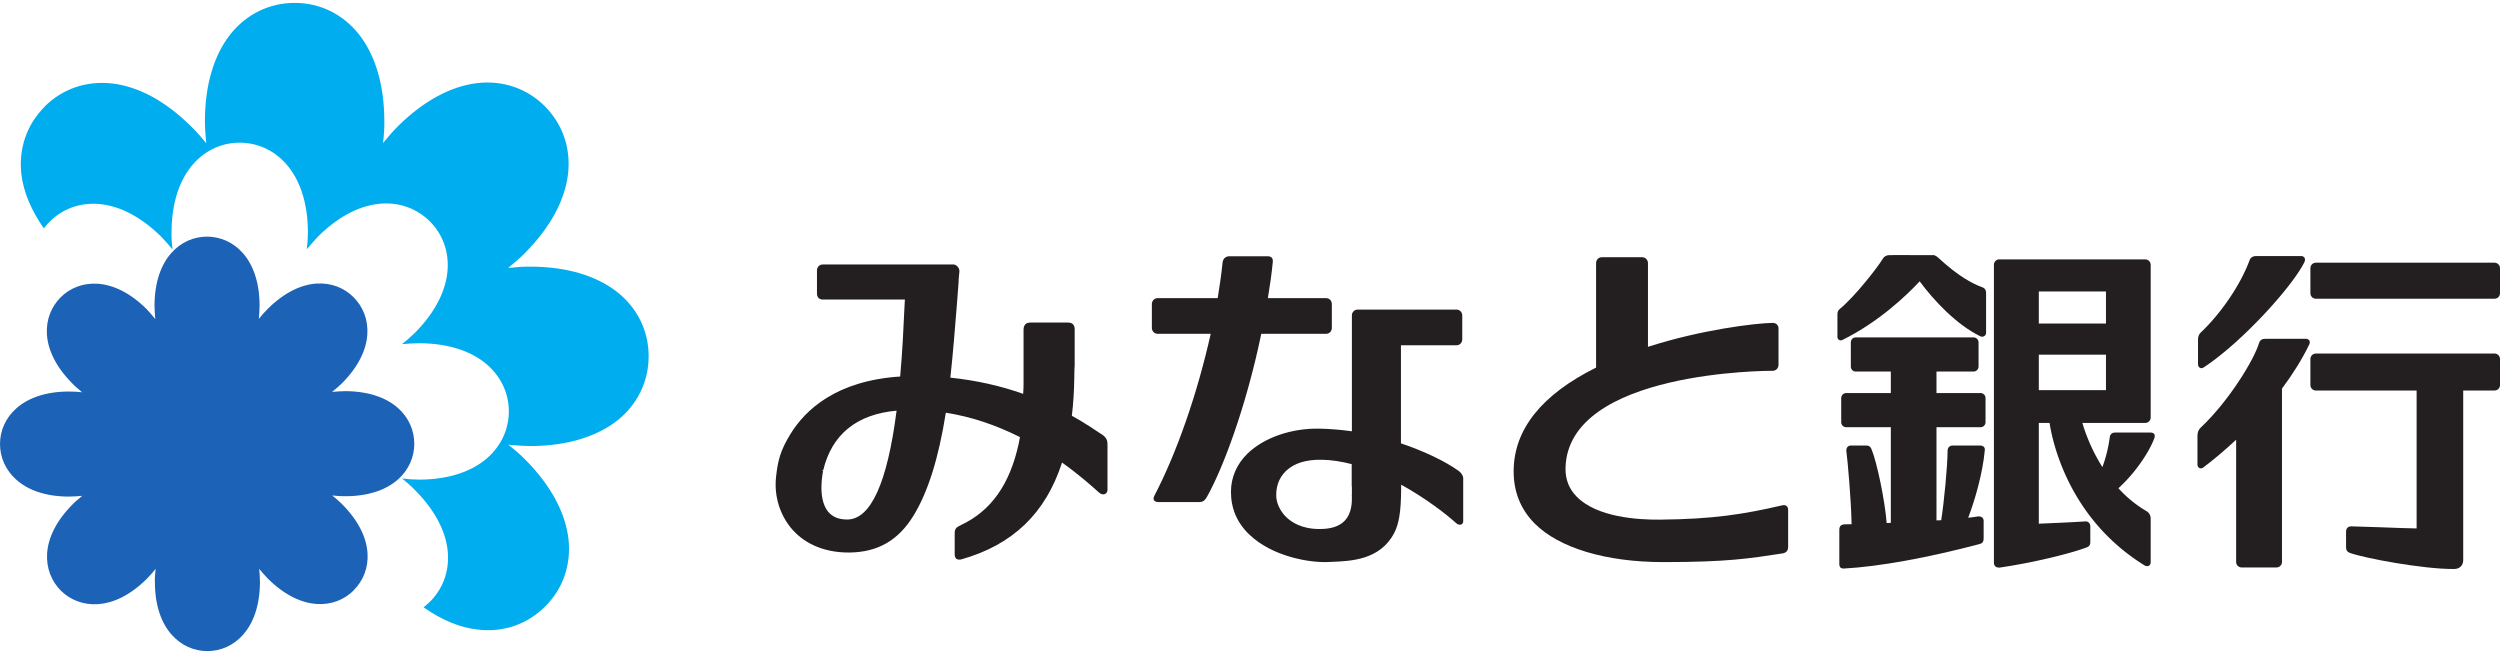
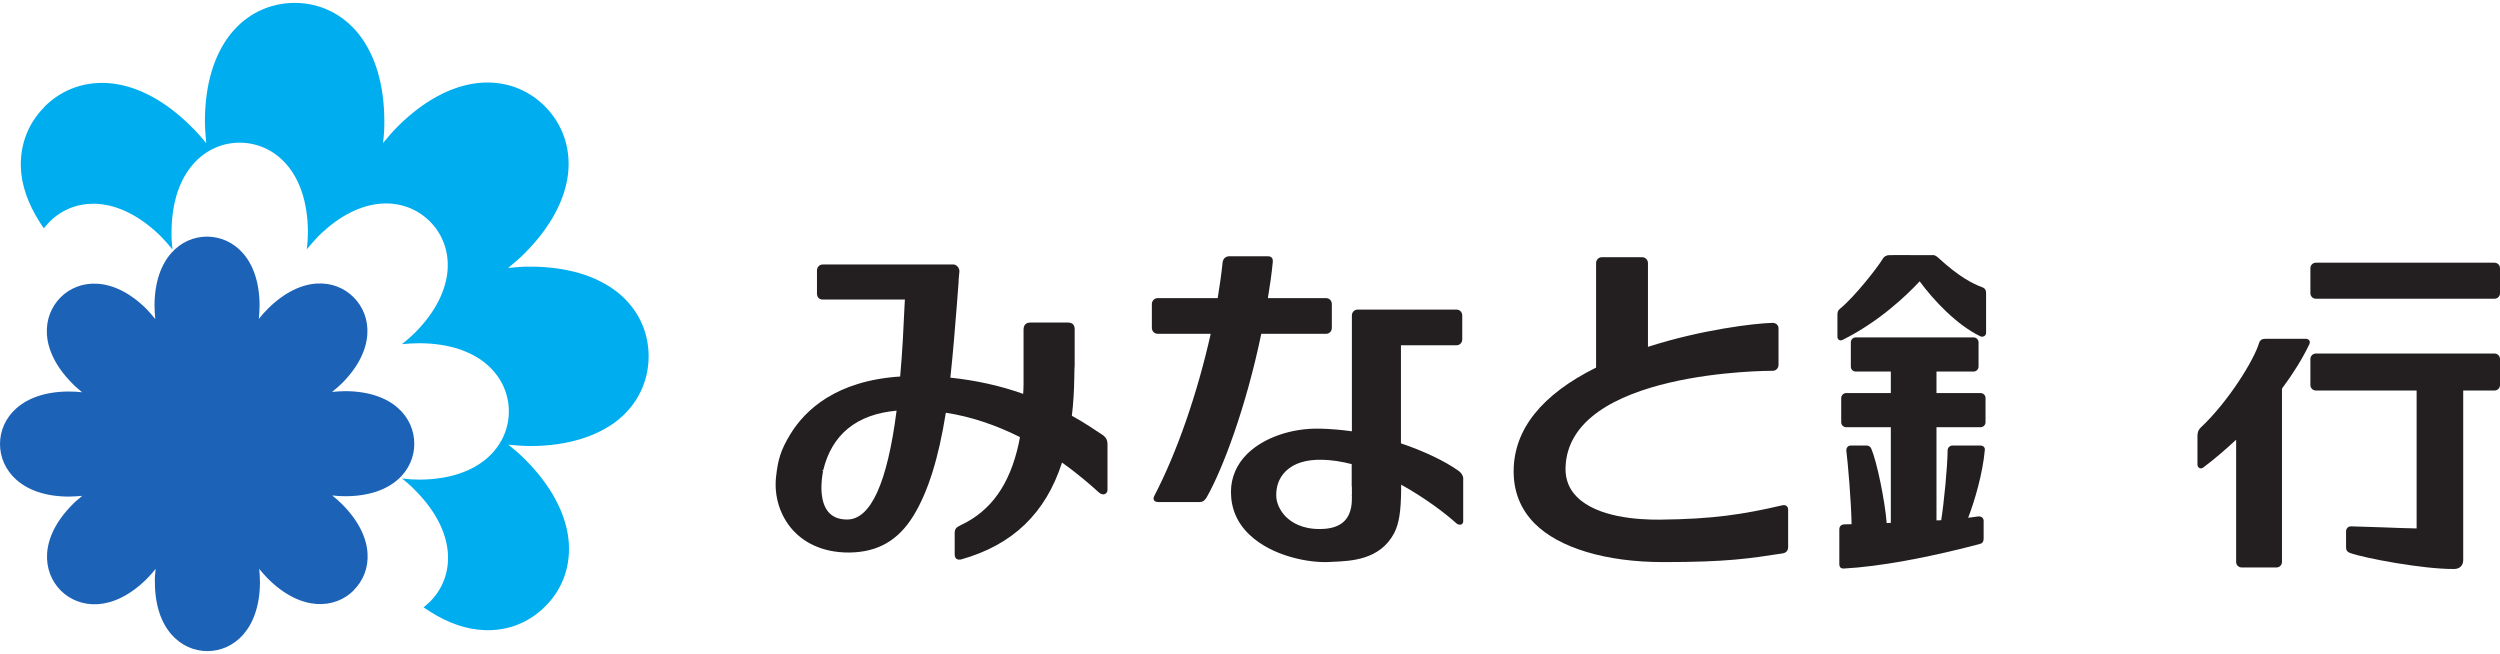
<svg xmlns="http://www.w3.org/2000/svg" color-interpolation-filters="sRGB" fill="none" fill-rule="evenodd" height="654" stroke-linecap="square" stroke-miterlimit="3" viewBox="1 1.001 662.581 171.799" width="2500">
  <path d="m164.658 77.701c-5.55-4.4-13.45-6.75-22.85-6.8-2-.05-4.1.15-6.15.35 1.6-1.3 3.15-2.6 4.55-4.05 6.65-6.7 10.55-13.95 11.35-20.95.75-6.8-1.45-13.1-6.15-17.85-4.75-4.75-11.1-6.9-17.85-6.15-7 .8-14.25 4.7-20.95 11.3-1.45 1.45-2.8 3-4.1 4.6.25-2 .4-4.05.35-6.05-.05-9.45-2.4-17.3-6.8-22.85-4.25-5.3-10.25-8.25-16.95-8.25s-12.75 2.95-17 8.25c-4.4 5.55-6.75 13.4-6.8 22.85 0 2 .15 4.05.35 6.1-1.25-1.55-2.6-3.1-4.05-4.5-6.7-6.65-13.9-10.55-20.95-11.35-6.75-.75-13.1 1.4-17.85 6.15v.05c-4.7 4.7-6.9 11-6.15 17.8.55 4.8 2.65 9.65 5.95 14.4.5-.6 1-1.2 1.55-1.75v-.05.05c6.3-6.35 17.85-7.55 29.5 3.9 1.05 1.1 2.1 2.25 3.05 3.45-.15-1.55-.3-3.1-.25-4.65.1-16.35 9.15-23.65 18.05-23.65 8.95 0 18 7.3 18.1 23.65 0 1.55-.1 3.05-.3 4.6 1-1.2 2.05-2.4 3.1-3.5 11.65-11.45 23.2-10.2 29.5-3.9l-.05-.05h.05v.05c6.35 6.3 7.55 17.9-3.9 29.5-1.1 1.05-2.25 2.1-3.5 3.05 1.6-.15 3.15-.25 4.7-.25 16.3.1 23.65 9.15 23.65 18.05 0 8.95-7.35 18-23.65 18.1-1.55 0-3.1-.1-4.65-.3 1.25 1 2.45 2.05 3.5 3.15 11.5 11.6 10.25 23.15 3.95 29.45l-.05.05-.05.05.1-.1c-.55.55-1.15 1.05-1.75 1.55 4.75 3.3 9.6 5.4 14.4 5.9 6.75.8 13.1-1.4 17.85-6.15s6.9-11.05 6.15-17.85c-.8-7-4.7-14.25-11.35-20.95-1.4-1.45-2.95-2.75-4.6-4.05 2.05.2 4.1.35 6.1.35 9.4-.05 17.3-2.45 22.85-6.8 5.3-4.25 8.25-10.3 8.25-17s-2.95-12.7-8.25-16.95z" fill="#00adef" />
-   <path d="m164.658 77.701c-5.55-4.4-13.45-6.75-22.85-6.8-2-.05-4.1.15-6.15.35 1.6-1.3 3.15-2.6 4.55-4.05 6.65-6.7 10.55-13.95 11.35-20.95.75-6.8-1.45-13.1-6.15-17.85-4.75-4.75-11.1-6.9-17.85-6.15-7 .8-14.25 4.7-20.95 11.3-1.45 1.45-2.8 3-4.1 4.6.25-2 .4-4.05.35-6.05-.05-9.45-2.4-17.3-6.8-22.85-4.25-5.3-10.25-8.25-16.95-8.25s-12.75 2.95-17 8.25c-4.4 5.55-6.75 13.4-6.8 22.85 0 2 .15 4.05.35 6.1-1.25-1.55-2.6-3.1-4.05-4.5-6.7-6.65-13.9-10.55-20.95-11.35-6.75-.75-13.1 1.4-17.85 6.15v.05c-4.7 4.7-6.9 11-6.15 17.8.55 4.8 2.65 9.65 5.95 14.4.5-.6 1-1.2 1.55-1.75v-.05.05c6.3-6.35 17.85-7.55 29.5 3.9 1.05 1.1 2.1 2.25 3.05 3.45-.15-1.55-.3-3.1-.25-4.65.1-16.35 9.15-23.65 18.05-23.65 8.95 0 18 7.3 18.1 23.65 0 1.55-.1 3.05-.3 4.6 1-1.2 2.05-2.4 3.1-3.5 11.65-11.45 23.2-10.2 29.5-3.9l-.05-.05h.05v.05c6.35 6.3 7.55 17.9-3.9 29.5-1.1 1.05-2.25 2.1-3.5 3.05 1.6-.15 3.15-.25 4.7-.25 16.3.1 23.65 9.15 23.65 18.05 0 8.95-7.35 18-23.65 18.1-1.55 0-3.1-.1-4.65-.3 1.25 1 2.45 2.05 3.5 3.15 11.5 11.6 10.25 23.15 3.95 29.45l-.05.05-.05.05.1-.1c-.55.55-1.15 1.05-1.75 1.55 4.75 3.3 9.6 5.4 14.4 5.9 6.75.8 13.1-1.4 17.85-6.15s6.9-11.05 6.15-17.85c-.8-7-4.7-14.25-11.35-20.95-1.4-1.45-2.95-2.75-4.6-4.05 2.05.2 4.1.35 6.1.35 9.4-.05 17.3-2.45 22.85-6.8 5.3-4.25 8.25-10.3 8.25-17s-2.95-12.7-8.25-16.95z" />
  <path d="m110.8 117.85c0-6.9-5.6-13.85-18.2-13.95-1.15 0-2.4.1-3.6.2.95-.75 1.85-1.5 2.7-2.35 8.85-8.95 7.9-17.85 3-22.75-4.85-4.85-13.75-5.8-22.7 3.05-.85.85-1.65 1.75-2.4 2.7.1-1.2.2-2.4.2-3.55-.05-12.6-7.05-18.25-13.95-18.25-6.85 0-13.85 5.65-13.9 18.25 0 1.15.1 2.35.2 3.6-.75-.95-1.55-1.85-2.35-2.7-8.95-8.85-17.9-7.9-22.75-3.05l-.05.05-.05.05.1-.1c-4.85 4.9-5.8 13.8 3.05 22.75.8.85 1.75 1.65 2.65 2.4-1.15-.15-2.35-.2-3.55-.2-12.55.05-18.2 7.05-18.2 13.9 0 6.9 5.65 13.9 18.2 13.95 1.2 0 2.4-.1 3.6-.2-.9.75-1.85 1.5-2.65 2.35-8.85 8.95-7.9 17.85-3.05 22.75 4.9 4.85 13.8 5.8 22.75-3.05.85-.85 1.65-1.75 2.4-2.7-.15 1.2-.25 2.4-.2 3.6.05 12.55 7.05 18.2 13.9 18.2h-.15.15c6.9 0 13.85-5.65 13.95-18.2 0-1.2-.1-2.4-.2-3.6.75.9 1.5 1.8 2.35 2.65 8.95 8.85 17.85 7.9 22.7 3.05l.05-.05h-.05c4.9-4.85 5.85-13.75-3-22.7-.85-.85-1.75-1.65-2.7-2.4 1.2.15 2.4.2 3.55.2 12.6-.05 18.2-7.05 18.2-13.9z" fill="#1c63b7" />
  <path d="m110.8 117.85c0-6.9-5.6-13.85-18.2-13.95-1.15 0-2.4.1-3.6.2.95-.75 1.85-1.5 2.7-2.35 8.85-8.95 7.9-17.85 3-22.75-4.85-4.85-13.75-5.8-22.7 3.05-.85.85-1.65 1.75-2.4 2.7.1-1.2.2-2.4.2-3.55-.05-12.6-7.05-18.25-13.95-18.25-6.85 0-13.85 5.65-13.9 18.25 0 1.15.1 2.35.2 3.6-.75-.95-1.55-1.85-2.35-2.7-8.95-8.85-17.9-7.9-22.75-3.05l-.05.05-.05.05.1-.1c-4.85 4.9-5.8 13.8 3.05 22.75.8.85 1.75 1.65 2.65 2.4-1.15-.15-2.35-.2-3.55-.2-12.55.05-18.2 7.05-18.2 13.9 0 6.9 5.65 13.9 18.2 13.95 1.2 0 2.4-.1 3.6-.2-.9.75-1.85 1.5-2.65 2.35-8.85 8.95-7.9 17.85-3.05 22.75 4.9 4.85 13.8 5.8 22.75-3.05.85-.85 1.65-1.75 2.4-2.7-.15 1.2-.25 2.4-.2 3.6.05 12.55 7.05 18.2 13.9 18.2h-.15.15c6.9 0 13.85-5.65 13.95-18.2 0-1.2-.1-2.4-.2-3.6.75.9 1.5 1.8 2.35 2.65 8.95 8.85 17.85 7.9 22.7 3.05l.05-.05h-.05c4.9-4.85 5.85-13.75-3-22.7-.85-.85-1.75-1.65-2.7-2.4 1.2.15 2.4.2 3.55.2 12.6-.05 18.2-7.05 18.2-13.9z" />
  <path d="m55.797 62.979h.05zm-54.797 55.194v-.25.1z" fill="#1575c5" />
  <path d="m1 118.173v-.25.1z" />
  <path d="m293.124 115.425-.25-.15c-1.75-1.15-4.35-2.95-7.8-4.85.4-3.2.6-6.65.65-10.25 0-1.45.05-1.95.05-2.3 0-.25.05-.45.05-.75v-9.65c0-.55-.15-1-.45-1.3s-.75-.45-1.35-.45h-9.9c-1.2 0-1.8.6-1.85 1.8v14.7c0 .75-.05 1.55-.1 2.4-6.15-2.2-12.65-3.6-19.3-4.3.7-6.3 1.2-12.75 1.7-18.95l.5-6.55v-.45l.15-1.65v-.05c0-.05.05-.4.05-.4.05-.5-.15-1.05-.5-1.4-.35-.4-.8-.6-1.35-.55h-34.3c-.95 0-1.6.65-1.6 1.65v6.05c0 1 .6 1.6 1.55 1.6h21.75l-.15 2.8c-.2 4.65-.5 10.95-1.1 17.6-16.95 1.1-25.15 8.85-29.05 15.2-2.7 4.4-3.35 6.95-3.85 11.45-.55 5.2 1.1 10.3 4.45 14.05 2.5 2.75 7.15 6 15 5.95 7.55-.1 12.95-3.2 17-9.8 3.85-6.3 6.65-15.25 8.55-27.25 6.55 1 13.15 3.2 19.65 6.45-.1.55-.2 1.15-.35 1.8-2.35 10.75-7.3 17.75-15.25 21.5-1.3.65-1.75.9-1.7 2.5v5.3c0 .65.25 1 .45 1.15.35.25.8.3 1.35.15 13.6-3.85 22.3-12.2 26.65-25.65 4.55 3.25 7.8 6.15 9.4 7.6l.4.35c.5.45 1.1.6 1.55.4s.7-.6.7-1.1v-11.95c0-.9-.1-1.8-1.4-2.7zm-73.95 9.45c2.3-9.5 8.85-14.85 19.45-15.8-2.45 19.15-6.85 28.85-13.1 28.85-2.25 0-3.95-.7-5.1-2.15-2.9-3.65-1.25-10.75-1.25-10.9zm-.25-.05.25.05-.3.2c.05-.2.05-.25.05-.25zm133.555-36.121c.85 0 1.5-.7 1.5-1.55v-6.35c0-.85-.65-1.55-1.5-1.55h-15.45c.55-3.25 1-6.5 1.3-9.55.05-.55-.05-.9-.25-1.15-.3-.35-.75-.4-1.15-.4h-10c-1.05-.05-1.75.6-1.9 1.6-.3 2.95-.75 6.15-1.3 9.5h-15.95c-.8 0-1.5.7-1.5 1.55v6.35c0 .85.7 1.55 1.5 1.55h14.1c-3.55 15.85-8.95 31.45-14.95 42.95-.3.55-.2.9-.1 1.15.2.3.6.5 1.15.5h10.8c.8 0 1.4-.2 2.05-1.3 4.25-7.5 10.4-23.8 14.45-43.3zm35.117 36.334c-3.55-2.55-9.3-5.3-15.3-7.3v-26h14.75c.85 0 1.5-.7 1.5-1.55v-6.35c0-.85-.65-1.55-1.5-1.55h-26.25c-.85 0-1.5.7-1.5 1.55v30.7c-2.95-.4-5.8-.65-8.6-.7-7.45-.15-14.75 2.4-19.1 6.65-2.85 2.8-4.35 6.3-4.35 10.1 0 4.45 1.65 8.3 4.95 11.4 6 5.7 15.8 7.45 20.9 7.2l.95-.05c5.05-.2 12.7-.5 16.45-7.6 1.3-2.5 1.8-5.8 1.85-11.4v-1.45c6.35 3.5 11.85 7.7 14.65 10.25.4.35.9.45 1.3.3.3-.15.5-.45.5-.8v-10.9-.1c.05-.35.1-1.4-1.2-2.4zm-28.3 4.15v2.1c-.05.1-.05.3 0 .5 0 1.3.1 4.4-1.95 6.5-1.4 1.45-3.6 2.15-6.5 2.15-4.8.05-7.6-1.8-9.1-3.3-1.6-1.65-2.55-3.8-2.5-5.75 0-1.8.45-4.3 2.6-6.35s5.35-3.05 9.6-2.95c2.45.05 5.05.45 7.8 1.15v5.95z" fill="#231f20" />
  <path d="m387.596 125.038c-3.55-2.55-9.3-5.3-15.3-7.3v-26h14.75c.85 0 1.5-.7 1.5-1.55v-6.35c0-.85-.65-1.55-1.5-1.55h-26.25c-.85 0-1.5.7-1.5 1.55v30.7c-2.95-.4-5.8-.65-8.6-.7-7.45-.15-14.75 2.4-19.1 6.65-2.85 2.8-4.35 6.3-4.35 10.1 0 4.45 1.65 8.3 4.95 11.4 6 5.7 15.8 7.45 20.9 7.2l.95-.05c5.05-.2 12.7-.5 16.45-7.6 1.3-2.5 1.8-5.8 1.85-11.4v-1.45c6.35 3.5 11.85 7.7 14.65 10.25.4.35.9.45 1.3.3.3-.15.5-.45.5-.8v-10.9-.1c.05-.35.1-1.4-1.2-2.4zm-28.3 4.15v2.1c-.05.1-.05.3 0 .5 0 1.3.1 4.4-1.95 6.5-1.4 1.45-3.6 2.15-6.5 2.15-4.8.05-7.6-1.8-9.1-3.3-1.6-1.65-2.55-3.8-2.5-5.75 0-1.8.45-4.3 2.6-6.35s5.35-3.05 9.6-2.95c2.45.05 5.05.45 7.8 1.15v5.95z" />
  <path d="m387.596 125.038c-3.55-2.55-9.3-5.3-15.3-7.3v-26h14.75c.85 0 1.5-.7 1.5-1.55v-6.35c0-.85-.65-1.55-1.5-1.55h-26.25c-.85 0-1.5.7-1.5 1.55v30.7c-2.95-.4-5.8-.65-8.6-.7-7.45-.15-14.75 2.4-19.1 6.65-2.85 2.8-4.35 6.3-4.35 10.1 0 4.45 1.65 8.3 4.95 11.4 6 5.7 15.8 7.45 20.9 7.2l.95-.05c5.05-.2 12.7-.5 16.45-7.6 1.3-2.5 1.8-5.8 1.85-11.4v-1.45c6.35 3.5 11.85 7.7 14.65 10.25.4.35.9.45 1.3.3.3-.15.5-.45.5-.8v-10.9-.1c.05-.35.1-1.4-1.2-2.4m-28.3 4.15v2.1c-.05.1-.05.3 0 .5 0 1.3.1 4.4-1.95 6.5-1.4 1.45-3.6 2.15-6.5 2.15-4.8.05-7.6-1.8-9.1-3.3-1.6-1.65-2.55-3.8-2.5-5.75 0-1.8.45-4.3 2.6-6.35s5.35-3.05 9.6-2.95c2.45.05 5.05.45 7.8 1.15v5.95" />
  <path d="m473.363 134.159c-10.35 2.4-18.25 3.65-32.45 3.8-5.95.05-16.65-.65-22-6.05-2.05-2.05-3.05-4.6-3-7.6.55-25.95 54.35-25.8 54.9-25.8.45 0 .8-.15 1.1-.45.25-.25.45-.65.45-1.1v-9.75c0-.35-.15-.7-.45-1-.25-.25-.7-.4-1.15-.4-4.7.1-18.85 1.8-33 6.35v-22.2c0-.85-.7-1.55-1.5-1.55h-10.75c-.85 0-1.5.7-1.5 1.55v27.7c-14.4 7.15-21.75 16.35-21.85 27.3-.05 5.5 1.8 10.2 5.55 14 6.45 6.5 18.9 10.25 34.1 10.25 16.95 0 22.8-.95 31.6-2.3 1-.15 1.5-.75 1.5-1.75v-9.75c0-.45-.1-.85-.4-1.05-.25-.25-.65-.3-1.15-.2zm52.965-57.809c-2.4-.85-6.25-2.85-11.45-7.65l-.1-.1c-.85-.75-1.2-.8-1.75-.75h-5c-.25 0-5.75-.05-6.25 0-.8 0-1.45.35-1.8 1-1.35 2.25-7.35 9.95-11.3 13.2-.65.5-.7 1-.7 1.65v5.8c0 .35.15.65.4.8.3.2.65.2 1 0 9.55-4.75 16.8-11.65 20.4-15.5 3.75 5.1 9.85 11.55 16.05 14.55.35.2.75.15 1.1-.05.25-.2.45-.45.45-.8v-10.55c0-.6-.1-1.25-1.05-1.6z" fill="#231f20" />
  <path d="m526.328 76.35c-2.4-.85-6.25-2.85-11.45-7.65l-.1-.1c-.85-.75-1.2-.8-1.75-.75h-5c-.25 0-5.75-.05-6.25 0-.8 0-1.45.35-1.8 1-1.35 2.25-7.35 9.95-11.3 13.2-.65.5-.7 1-.7 1.65v5.8c0 .35.15.65.4.8.3.2.65.2 1 0 9.55-4.75 16.8-11.65 20.4-15.5 3.75 5.1 9.85 11.55 16.05 14.55.35.2.75.15 1.1-.05.25-.2.45-.45.45-.8v-10.55c0-.6-.1-1.25-1.05-1.6z" />
  <path d="m525.931 104.409h-11.7v-5.7h9.85c.7 0 1.3-.6 1.3-1.3v-6.45c0-.7-.6-1.3-1.3-1.3h-31.25c-.75 0-1.3.6-1.3 1.3v6.45c0 .7.55 1.3 1.3 1.3h9.3v5.7h-11.85c-.7 0-1.3.6-1.3 1.3v6.45c0 .7.6 1.3 1.3 1.3h11.85v25.35l-1.1.05c-.45-5.9-2.6-16.25-4.05-19.65-.4-.9-1-.9-1.55-.9h-3.9c-.35 0-.7.15-.9.4s-.3.55-.3.95c.4 3 1.3 13.45 1.4 19.5l-1.95.05c-.8.05-1.3.5-1.3 1.35v9.2c0 .4.1.65.3.9.25.2.6.3 1 .25 9.2-.5 21.9-2.8 35.75-6.45.8-.2 1.2-.5 1.2-1.6v-4.45c.05-.5-.2-.85-.35-1-.3-.25-.7-.35-1.15-.3-.7.1-1.6.25-2.6.35 1.75-4.55 3.85-11.75 4.4-17.85.05-.4 0-.7-.25-.95-.2-.2-.55-.35-.95-.35h-7.3c-.75 0-1.35.55-1.35 1.3-.05 4.55-.95 13.75-1.7 18.5l-1.25.05v-24.7h11.7c.7 0 1.3-.6 1.3-1.3v-6.45c0-.7-.6-1.3-1.3-1.3z" fill="#231f20" />
-   <path d="m525.931 104.409h-11.7v-5.7h9.85c.7 0 1.3-.6 1.3-1.3v-6.45c0-.7-.6-1.3-1.3-1.3h-31.25c-.75 0-1.3.6-1.3 1.3v6.45c0 .7.55 1.3 1.3 1.3h9.3v5.7h-11.85c-.7 0-1.3.6-1.3 1.3v6.45c0 .7.6 1.3 1.3 1.3h11.85v25.35l-1.1.05c-.45-5.9-2.6-16.25-4.05-19.65-.4-.9-1-.9-1.55-.9h-3.9c-.35 0-.7.15-.9.4s-.3.55-.3.95c.4 3 1.3 13.45 1.4 19.5l-1.95.05c-.8.05-1.3.5-1.3 1.35v9.2c0 .4.1.65.3.9.25.2.6.3 1 .25 9.2-.5 21.9-2.8 35.75-6.45.8-.2 1.2-.5 1.2-1.6v-4.45c.05-.5-.2-.85-.35-1-.3-.25-.7-.35-1.15-.3-.7.1-1.6.25-2.6.35 1.75-4.55 3.85-11.75 4.4-17.85.05-.4 0-.7-.25-.95-.2-.2-.55-.35-.95-.35h-7.3c-.75 0-1.35.55-1.35 1.3-.05 4.55-.95 13.75-1.7 18.5l-1.25.05v-24.7h11.7c.7 0 1.3-.6 1.3-1.3v-6.45c0-.7-.6-1.3-1.3-1.3z" />
-   <path d="m571.002 114.878h-9.45c-.8 0-1.3.45-1.4 1.25-.35 2.7-1.05 5.5-1.95 7.9-3.35-5.3-4.85-10.15-5.3-11.7h16.65c.8 0 1.45-.65 1.45-1.45v-40.45c0-.8-.65-1.45-1.45-1.45h-38.65c-.8 0-1.45.65-1.45 1.45v79c0 .35.15.65.35.9.25.2.55.35.9.3h-.05c.05.05.15.05.2.05 9.05-1.3 18.9-3.75 23.15-5.35 1-.35 1-1.05 1-1.65v-3.95c0-.4-.15-.75-.4-1-.25-.2-.6-.35-1-.3-3.8.25-8.7.45-12.25.6v-26.7h2.85c.7 4.6 4.85 25.25 25.25 37.8.35.2.75.2 1.05.05.35-.2.5-.5.5-.9v-11.6c0-.85-.4-1.55-1.15-2a30.973 30.973 0 0 1 -7.4-6.05c4.6-4.15 8.3-9.85 9.55-13.35.15-.5.05-.8-.05-1-.2-.25-.55-.4-.95-.4zm-29.65-20.65h17.8v9.4h-17.8zm0-16.75h17.8v8.5h-17.8zm42.694 20.217c.3.2.7.15 1.1-.15 9.75-6.4 23.2-21.05 26.55-27.75.25-.45.25-.95.05-1.3-.2-.25-.5-.4-.9-.4h-11.85c-.9 0-1.55.4-1.8 1.15-2.35 6.35-7.35 13.8-12.85 19.05-.55.5-.8 1.15-.8 2v6.35c0 .65.25.95.5 1.05z" fill="#231f20" />
-   <path d="m584.046 97.695c.3.2.7.15 1.1-.15 9.75-6.4 23.2-21.05 26.55-27.75.25-.45.25-.95.05-1.3-.2-.25-.5-.4-.9-.4h-11.85c-.9 0-1.55.4-1.8 1.15-2.35 6.35-7.35 13.8-12.85 19.05-.55.5-.8 1.15-.8 2v6.35c0 .65.25.95.5 1.05z" />
  <path d="m612.096 90.029h-10.65c-.7 0-1.45.15-1.75 1.2-1.35 4.45-8 15.3-15.3 22.2-.9.85-.95 1.5-1 2.3v7.65c0 .4.2.7.5.9.35.15.75.1 1.05-.15 3-2.25 5.9-4.75 8.7-7.35v32.4c0 .8.65 1.45 1.45 1.45h9.25c.8 0 1.45-.65 1.45-1.45v-45.95c2.95-3.95 5.45-8 7.2-11.65.2-.4.25-.8.05-1.1s-.55-.45-.95-.45z" fill="#231f20" />
  <path d="m612.096 90.029h-10.65c-.7 0-1.45.15-1.75 1.2-1.35 4.45-8 15.3-15.3 22.2-.9.85-.95 1.5-1 2.3v7.65c0 .4.2.7.5.9.35.15.75.1 1.05-.15 3-2.25 5.9-4.75 8.7-7.35v32.4c0 .8.65 1.45 1.45 1.45h9.25c.8 0 1.45-.65 1.45-1.45v-45.95c2.95-3.95 5.45-8 7.2-11.65.2-.4.25-.8.05-1.1s-.55-.45-.95-.45z" />
  <path d="m662.131 93.934h-47.35c-.8 0-1.45.65-1.45 1.45v6.9c0 .8.65 1.45 1.45 1.45h26.7v36.55c-2.5-.05-6-.15-9.35-.3l-7.95-.25c-.4 0-.75.1-1 .35s-.4.6-.4 1v4.1c0 .65.1 1.25 1.05 1.6 3.65 1.35 19.3 4.3 27.4 4.25h.15c.75 0 1.35-.2 1.8-.65s.65-1.05.65-1.65v-45h8.3c.8 0 1.45-.65 1.45-1.45v-6.9c0-.8-.65-1.45-1.45-1.45zm0-24.076h-47.35c-.8 0-1.45.65-1.45 1.45v6.65c0 .8.65 1.45 1.45 1.45h47.35c.8 0 1.45-.65 1.45-1.45v-6.65c0-.8-.65-1.45-1.45-1.45z" fill="#231f20" />
</svg>